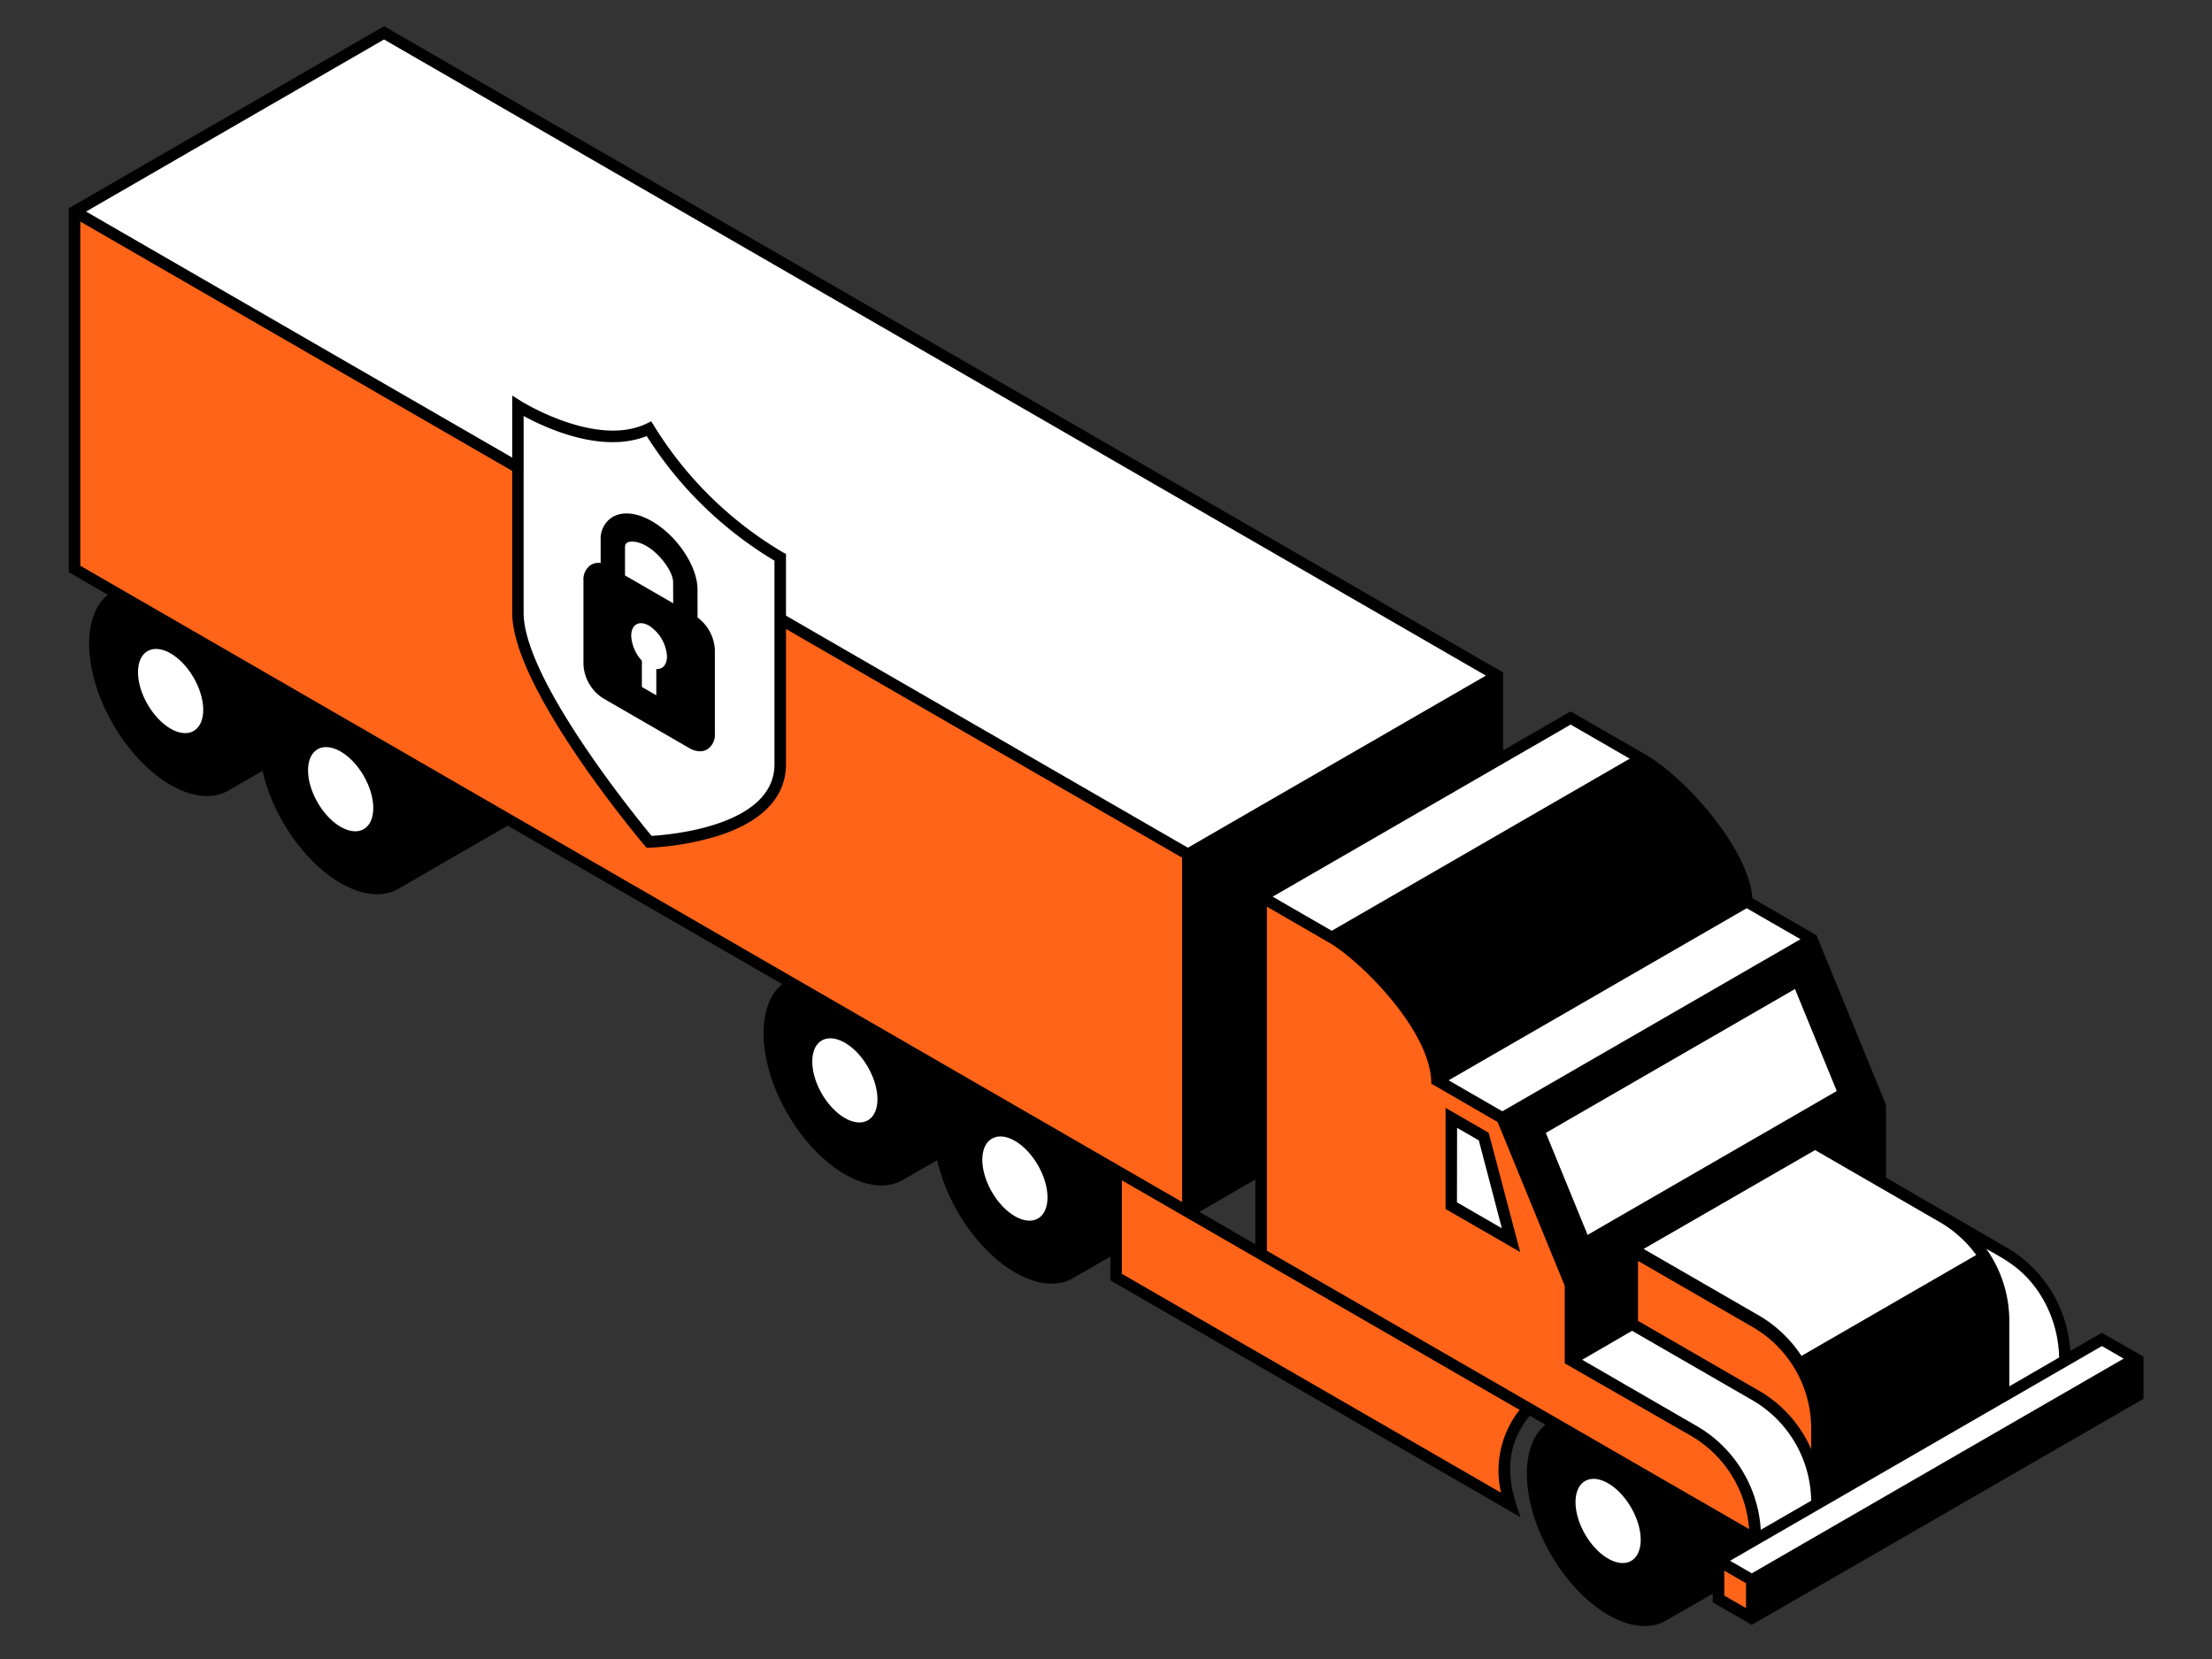
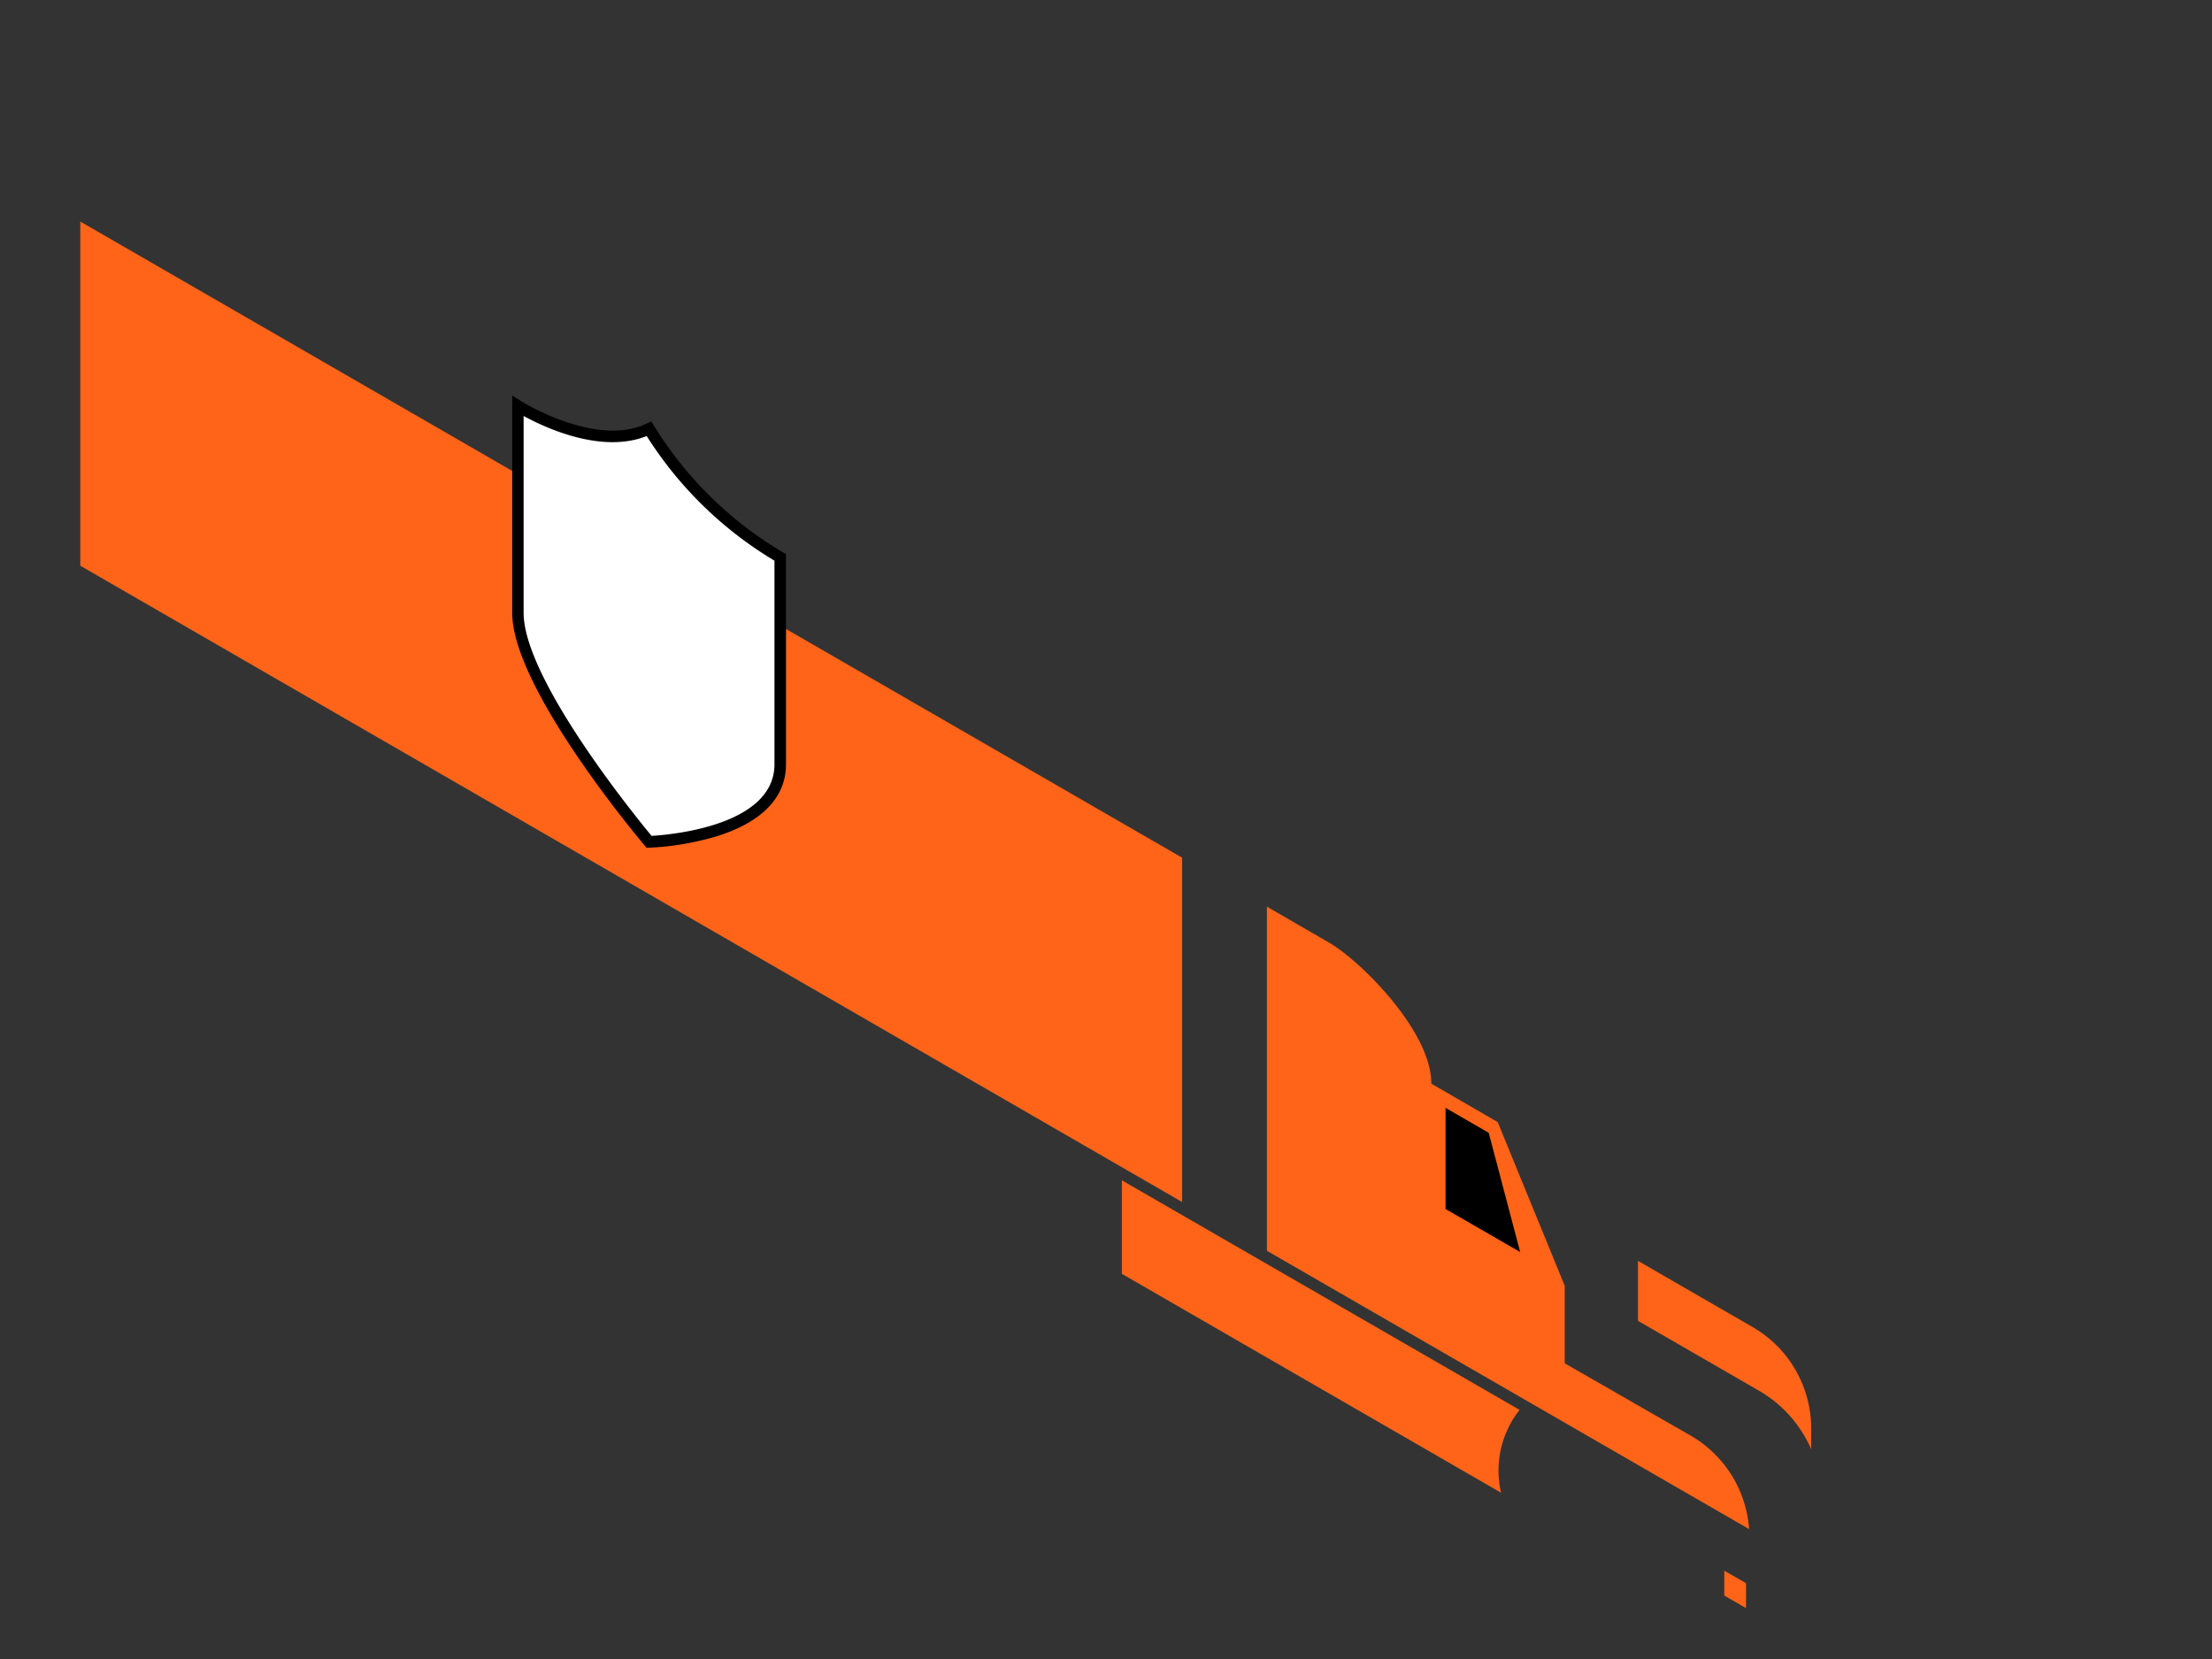
<svg xmlns="http://www.w3.org/2000/svg" id="Illustrations" viewBox="0 0 576 432">
  <rect x="0" y="0" width="576" height="432" fill="#333333" stroke="none" />
  <title>expedited</title>
-   <path d="M547.31,347.05l-8.21,4.74v0a33.57,33.57,0,0,0-16.45-26.88L491.1,306.65v-19L473,243.53l-16.7-9.64c-.68-11.85-16.21-30.71-28.2-37.64h0l-19.12-11-17.58,10.15v-20.3L100,6.82,17.91,54.23V149l10.16,5.87c-6.9,5.64-6.44,20.18,1.36,33.69,8.28,14.35,21.71,22.11,30,17.32l8.94-5.16a48,48,0,0,0,5.34,13.41c8.28,14.35,21.71,22.1,30,17.32L132.21,215l71.47,41.27c-6.89,5.64-6.44,20.18,1.36,33.69,8.29,14.35,21.72,22.11,30,17.32l9-5.16a48.26,48.26,0,0,0,5.33,13.41c8.28,14.35,21.72,22.1,30,17.32l9.79-5.65v6.21l106.81,61.67c-1.45-4.34-6.45-15.81,2.39-26.44l4.08,2.35c-6.89,5.64-6.44,20.18,1.36,33.7,8.28,14.35,21.71,22.1,30,17.32L446,415v2.25l10.16,5.86,102-58.86v-11Zm-235-31.49,14.58-8.42V324Z" />
  <path d="M307.82,313,20.91,147.31V57.69L307.82,223.34ZM449,409l5.66,3.27v6.47L449,415.49Zm-53.3-41.87a25.46,25.46,0,0,0-4.83,21.57l-98.74-57V307.35ZM471.63,372v5.38a32.65,32.65,0,0,0-13.55-15.22l-31.55-18.22V328.33l29.83,17.22A30.53,30.53,0,0,1,471.63,372ZM346,245.41c7.9,4.45,26.76,23,26.71,36.77l17.28,10,17.46,42.63V355L440.54,374a30.6,30.6,0,0,1,14.92,24.17L329.9,325.7V236.09Z" fill="#ff6418" />
  <polygon points="387.66 294.98 376.42 288.49 376.42 314.82 395.85 326.03 387.66 294.98" />
-   <path d="M226,277.87c3.31,5.74,3.31,11.94,0,13.85s-8.69-1.18-12-6.92-3.31-11.95,0-13.86S222.73,272.13,226,277.87Zm32.28,18.63c-3.31,1.92-3.31,8.12,0,13.86s8.69,8.84,12,6.93,3.31-8.12,0-13.86S261.63,294.59,258.32,296.5ZM38.43,169.55c-3.32,1.91-3.32,8.12,0,13.86s8.68,8.84,12,6.92,3.31-8.11,0-13.85S41.74,167.64,38.43,169.55Zm44.28,25.56c-3.32,1.92-3.32,8.12,0,13.86s8.68,8.84,12,6.93,3.31-8.12,0-13.86S86,193.2,82.71,195.11Zm226.61,25.63L22.41,55.09,100,10.28,386.93,175.93ZM553,353.78l-96.83,55.91-5.66-3.27,96.83-55.91Zm-16.78-.31-13,7.53V344a32.48,32.48,0,0,0-6-18.82c4.85,2.8,9.45,5,13.78,11.5A31.83,31.83,0,0,1,536.19,353.47Zm-145-64.09-14-8.07,77.62-44.81,14,8.07Zm33.53,117.07c-3.32,1.91-8.69-1.19-12-6.93s-3.32-11.94,0-13.86,8.68,1.19,12,6.93S428.06,404.54,424.75,406.45ZM402.53,295l10.88,26.56,64.88-37.46-10.88-26.56Zm70.12,4.48L428,325.22l29.83,17.22a33.26,33.26,0,0,1,11.27,10.64l45.51-26.28a31,31,0,0,0-9.76-8.72ZM346.78,242.37l77.61-44.81L409,188.68,331.4,233.49Zm111.72,156,13.12-7.58a30.7,30.7,0,0,0-15-26L425,346.54l-13,7.54L442,371.43A33.6,33.6,0,0,1,458.5,398.32ZM379.42,293.69l5.66,3.26,6,22.88-11.69-6.75Z" fill="#fff" />
  <path d="M203.86,143.82a97.88,97.88,0,0,1-33.56-32.95l-.71-1.16-1.22.59c-13.15,6.31-32.5-5.73-32.69-5.85l-2.3-1.45v56.6c0,19.55,33.09,58.92,34.5,60.59l.46.55.72,0a73.21,73.21,0,0,0,17.48-2.95c11.86-3.68,18.13-10.16,18.13-18.74V144.24Z" />
  <path d="M201.67,199c0,16.08-27.18,18.38-32,18.66-4.1-4.95-33.32-40.83-33.32-58.09V108.32c5.61,3.06,20.31,9.92,32.05,5.22A100.22,100.22,0,0,0,201.67,146Z" fill="#fff" />
-   <path d="M181.63,153.48c0-6-5.32-14-11.86-17.75-3.87-2.24-7.6-2.64-10.24-1.12a6.61,6.61,0,0,0-3.12,6v6a3.87,3.87,0,0,0-2.48.45,4.5,4.5,0,0,0-2,4.09v21.87a11.11,11.11,0,0,0,5.12,8.82l22.51,13a5.41,5.41,0,0,0,2.7.79,3.73,3.73,0,0,0,1.89-.49,4.51,4.51,0,0,0,2-4.09V169.22a11.2,11.2,0,0,0-4.51-8.43Zm-17.26,12.1c0-3,2.08-4.14,4.65-2.65a10.26,10.26,0,0,1,4.66,8c0,2.18-1.14,3.39-2.78,3.28v6.84l-3.76-2.17v-6.84A10.3,10.3,0,0,1,164.37,165.58Zm10.93-8.49-12.55-7.25v-7.26c0-.85.33-1.14.59-1.29.85-.49,2.82-.35,4.93.86,3.55,2,7,6.71,7,9.41Z" />
</svg>